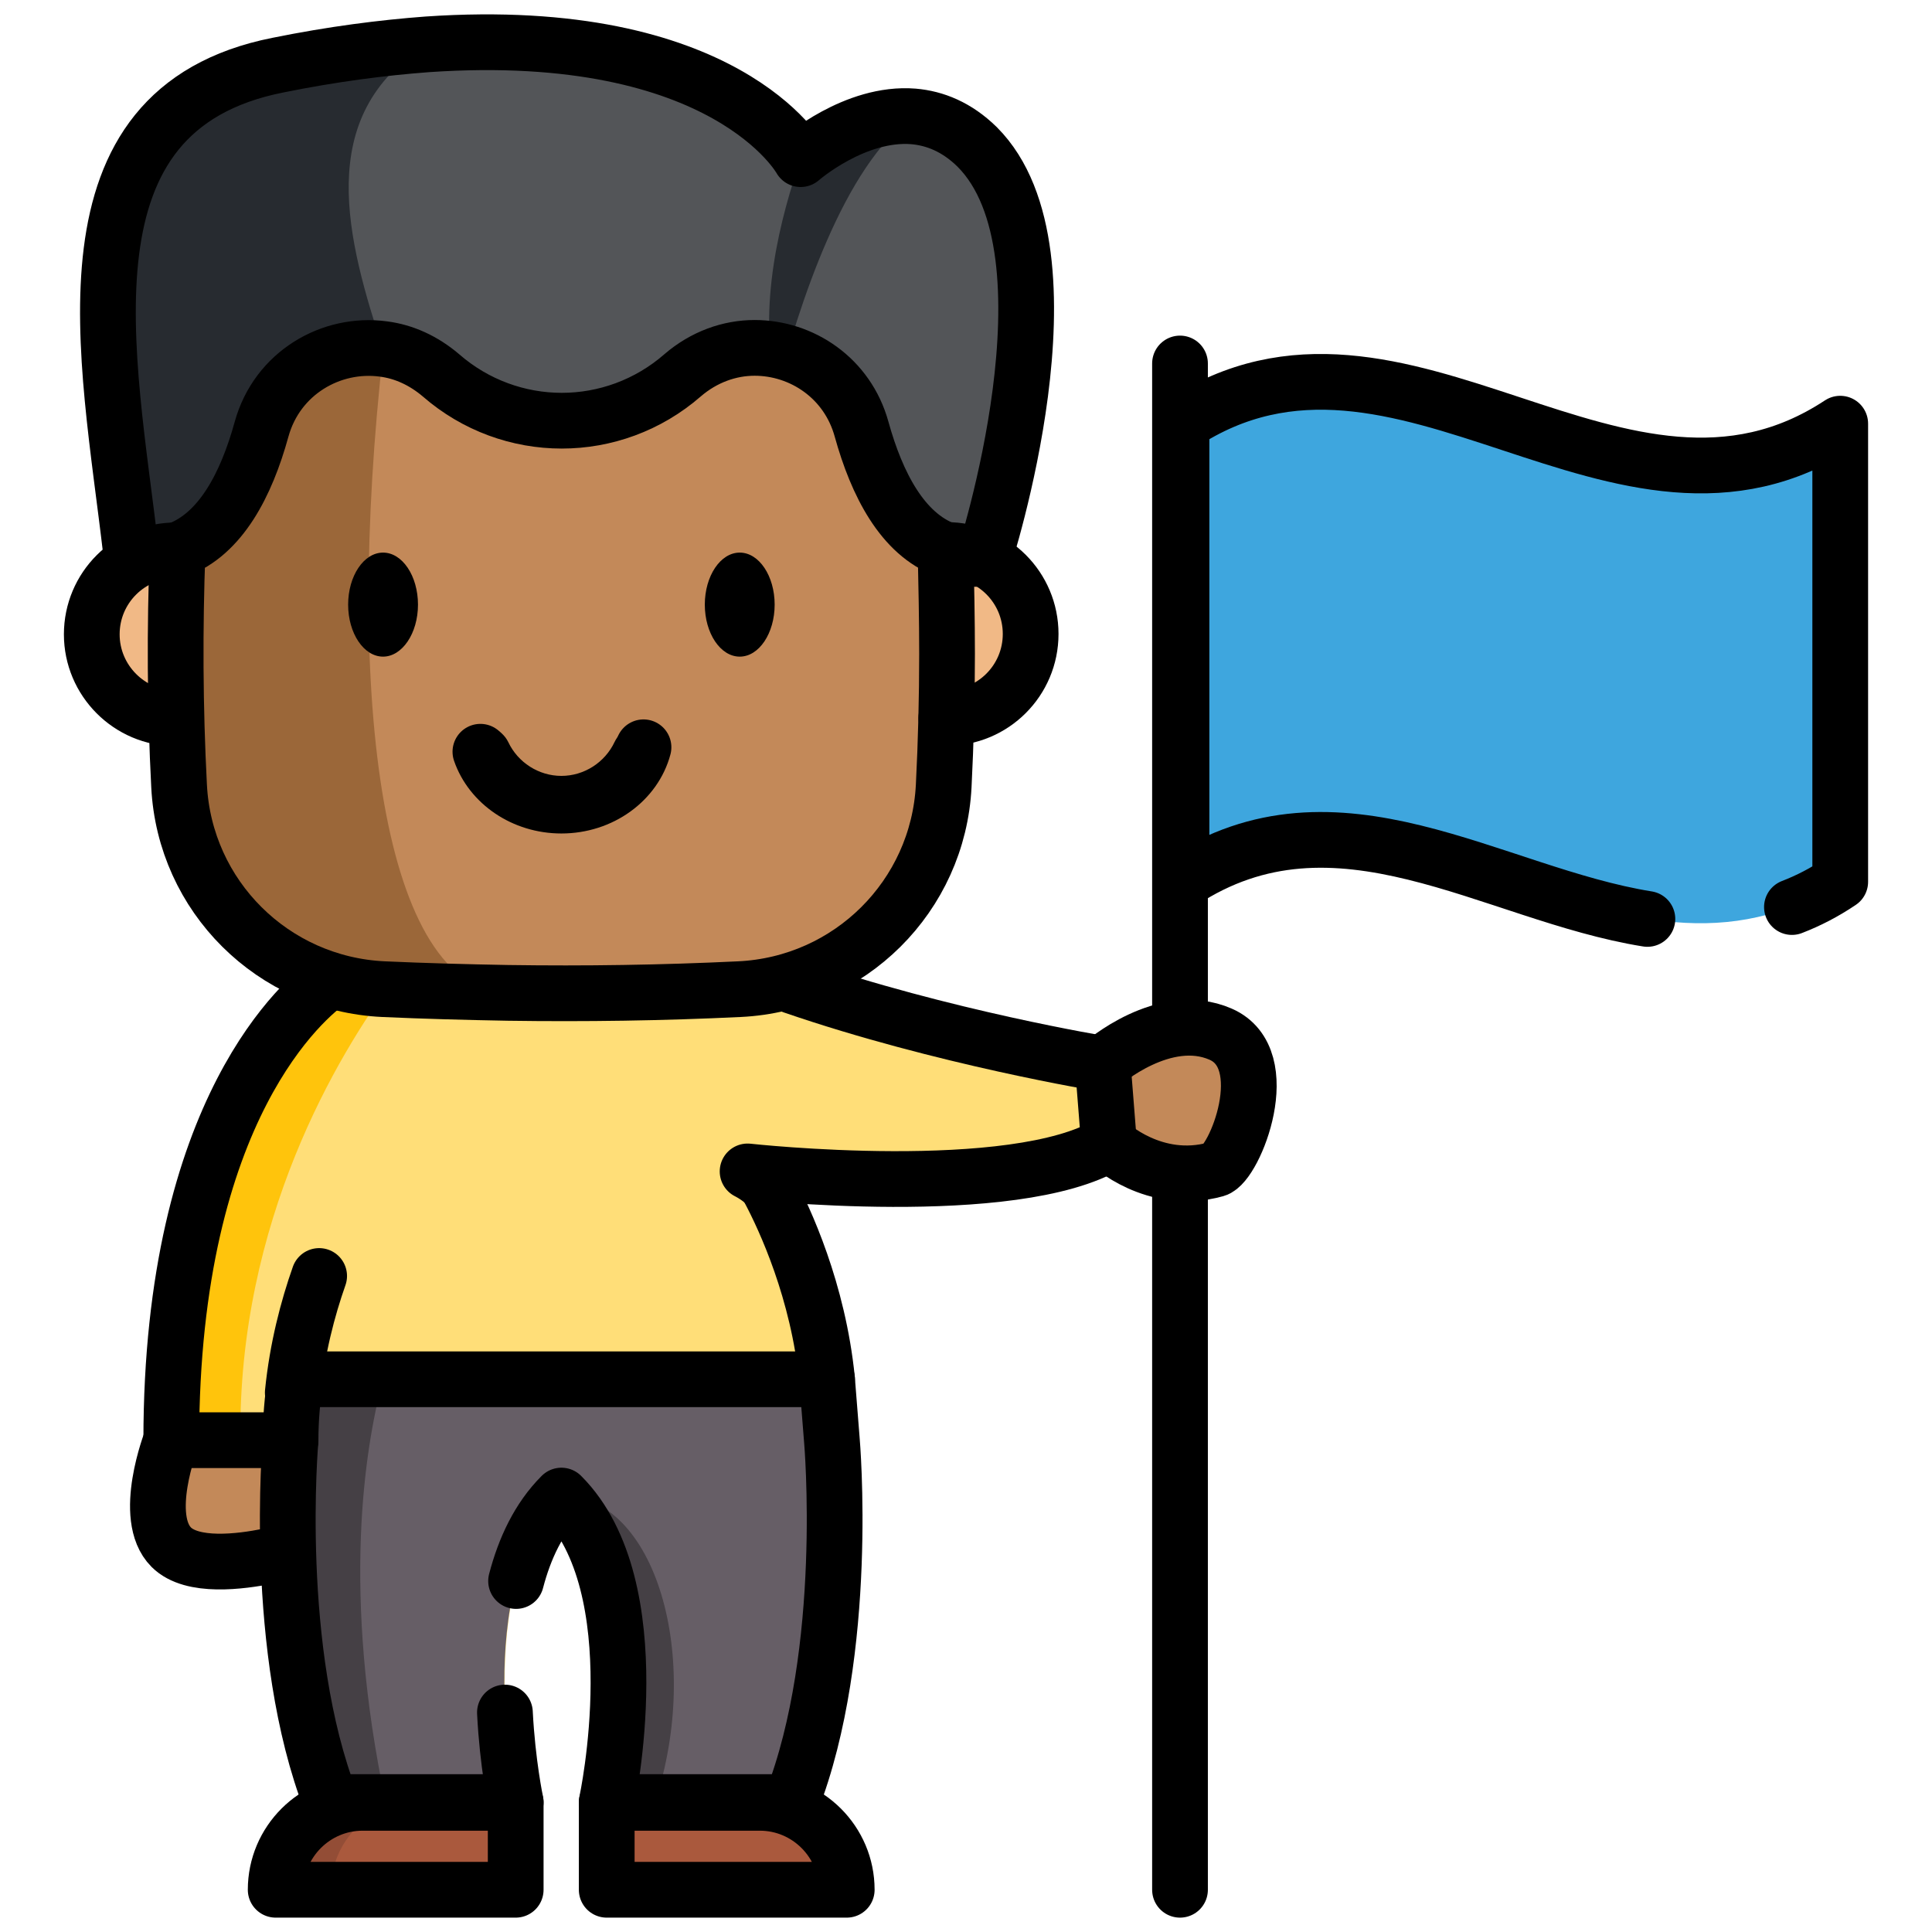
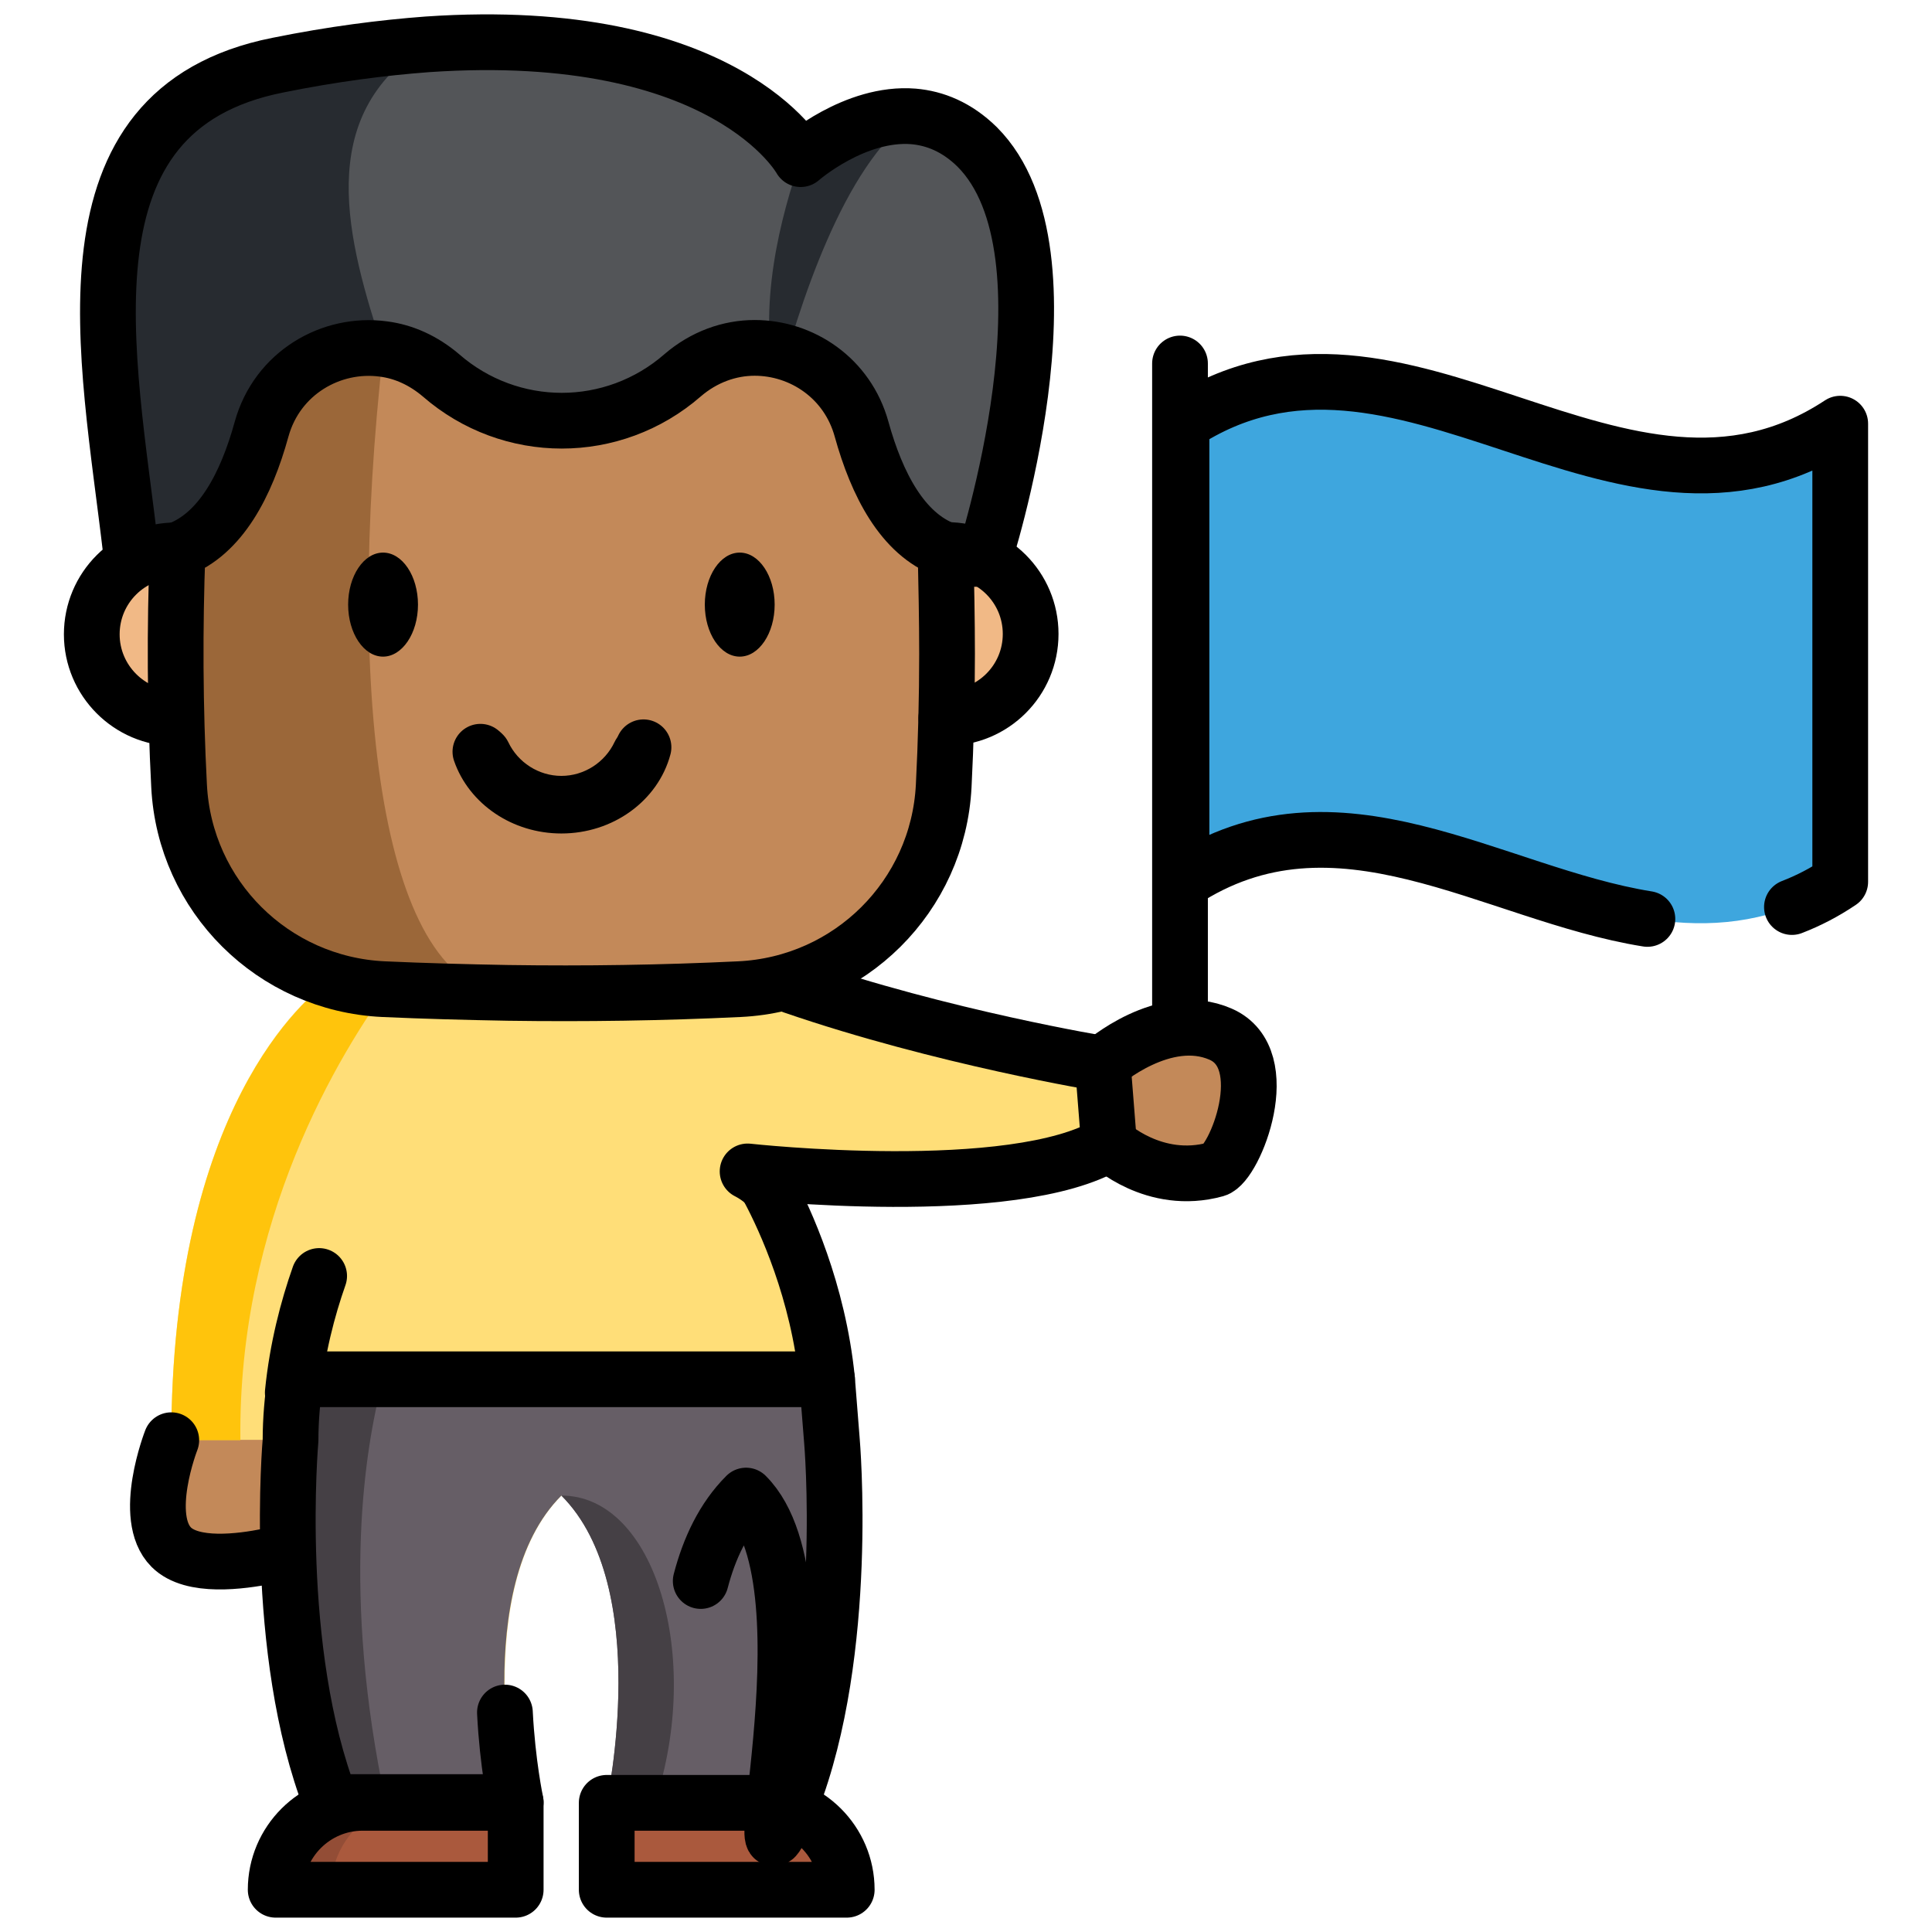
<svg xmlns="http://www.w3.org/2000/svg" viewBox="0 0 520 520" text-rendering="geometricPrecision" shape-rendering="geometricPrecision" style="white-space:pre">
  <style>@keyframes leader-eyes_t{0%,85.167%,to{transform:translate(126.4px,151.366px) scale(1,1) translate(-57.4px,-14px)}62.944%,74.055%{transform:translate(126.4px,151.366px) scale(1,1) translate(-57.4px,-14px);animation-timing-function:cubic-bezier(.42,0,1,1)}68.5%,79.611%{transform:translate(126.4px,151.366px) scale(1,.088) translate(-57.4px,-14px);animation-timing-function:cubic-bezier(0,0,.58,1)}}@keyframes leader-arm-flag_t{0%,48.167%,to{transform:translate(209.5px,304.5px) rotate(0deg) translate(-31.391px,-206.667px)}5.556%{transform:translate(209.5px,304.5px) rotate(0deg) translate(-31.391px,-206.667px);animation-timing-function:cubic-bezier(0,0,.58,1)}27.778%{transform:translate(209.5px,304.5px) rotate(-20.42deg) translate(-31.391px,-206.667px)}44.444%{transform:translate(209.5px,304.5px) rotate(-20.42deg) translate(-31.391px,-206.667px);animation-timing-function:cubic-bezier(.42,0,1,1)}}@keyframes leader-flag_t{0%,64.833%,to{transform:translate(139.791px,4.842px) skewX(0deg) skewY(0deg) translate(0,0)}48.167%{transform:translate(139.791px,4.842px) skewX(0deg) skewY(0deg) translate(0,0);animation-timing-function:cubic-bezier(0,0,.58,1)}53.722%{transform:translate(139.791px,4.842px) skewX(0deg) skewY(10deg) translate(0,0);animation-timing-function:cubic-bezier(0,0,.58,1)}}</style>
  <g id="leader-body" stroke="none" stroke-width="1" fill="none" fill-rule="evenodd" transform="translate(24.7 11.367)">
    <path id="leader-Fill-243" d="M53.1 406.066s-23.6 7-31.6-1.1c-8.1-8.1 0-28.8 0-28.8l40-16.4-8.4 46.3Z" fill="#C38959" />
    <path id="leader-Fill-244" d="M188.6 252.466c1.5.43-8.6 52.1-8.6 52.1s14.8 23.6 18 55.2l1.3 16.4s5 56.7-10.9 97.4h-49.7s12.5-57.8-12.2-82.5c-24.7 24.7-12.2 82.5-12.2 82.5H64.4c-15.9-40.8-10.9-97.4-10.9-97.4H21.4c0-89.7 36.4-119.3 42.7-123.7" fill="#FFDE78" />
    <path id="leader-Fill-245" d="M188.3 473.666h-49.7s12.5-57.8-12.2-82.5c-24.7 24.7-12.2 82.5-12.2 82.5H64.4c-15.9-40.8-10.9-97.4-10.9-97.4 0-5.6.5-11.2 1.3-16.4h143.1l1.3 16.4s5 56.6-10.9 97.4Z" fill="#665E66" />
    <path id="leader-Fill-246" d="M81.1 252.466c-14.8 20-41.8 64.7-41.1 123.8H21.4c0-89.7 36.4-119.3 42.7-123.7h17v-.1Z" fill="#FFC40C" />
    <path id="leader-Fill-247" d="M79.1 473.666H64.4c-15.9-40.8-10.9-97.4-10.9-97.4 0-5.6.5-11.2 1.3-16.4h23.6c-5 18.7-11.2 57.6.7 113.8Z" fill="#454045" />
    <path id="leader-Fill-248" d="M151.6 473.666h-13s12.5-57.8-12.2-82.5c25.2 0 38.1 43.4 25.2 82.5Z" fill="#454045" />
    <path id="leader-Fill-250" d="M230 181.866h.1c12.5 0 22.6-10.1 22.6-22.6 0-12.5-10.1-22.6-22.6-22.6H22.6c-12.5 0-22.6 10.1-22.6 22.6 0 12.4 10.1 22.6 22.6 22.6h.1" fill="#F1B986" />
    <path id="leader-Fill-251" d="m240.1 139.066-153.2.7-76.1.3c-5.7-52.9-22.6-121.7 39.3-133.9 14.8-3 28.2-4.7 40.2-5.6 80.5-5.5 100.5 30.9 100.5 30.9s14.6-12.8 30.4-11.5c5.7.5 11.6 2.8 17.1 8.2 28.6 28.7 1.8 110.9 1.8 110.9Z" fill="#535558" />
    <path id="leader-Fill-252" d="M221.2 19.966c-18.8 12.9-31.1 51.6-36.8 73.7-5.6-22.5 1.2-47.2 6.4-62.2 0 0 14.6-12.8 30.4-11.5Z" fill="#272B30" />
    <path id="leader-Fill-253" d="m78.4 82.666 8.5 57.1-76.1.3c-5.7-52.9-22.6-121.7 39.3-133.9 14.8-3 28.2-4.7 40.2-5.6-31 19.1-21.4 53-11.9 82.1Z" fill="#272B30" />
    <path id="leader-Fill-254" d="M230.2 164.566c0 11.9-.3 23.8-.9 35.6-1.5 29.7-25.3 53.3-55 54.7-20.8 1-41.5 1.3-62.3 1-11.2-.2-22.3-.5-33.5-1-29.7-1.4-53.5-25-55-54.7-1.1-21.2-1.2-42.3-.4-63.5 11.6-4.3 18.5-17.6 22.6-32.5 4.2-15.2 18.8-23.5 32.8-21.6 5.5.7 10.8 3.1 15.5 7.1 9.3 8.1 20.9 12.2 32.5 12.2 11.6 0 23.2-4.1 32.5-12.2 5.8-5 12.7-7.4 19.4-7.4 12.7 0 25 8.1 28.8 21.9 4.1 14.8 11 28.2 22.6 32.5.2 9.4.4 18.7.4 27.9Z" fill="#C38959" />
    <path id="leader-Fill-255" d="M112 255.966c-11.2-.2-22.3-.5-33.5-1-29.7-1.4-53.5-25-55-54.7-1.1-21.2-1.2-42.3-.4-63.5 11.6-4.3 18.5-17.6 22.6-32.5 4.2-15.2 18.8-23.5 32.8-21.6-10.7 94.9-.1 172.3 33.5 173.3Z" fill="#9B6739" />
    <path id="leader-Fill-258" d="M49.5 497.066h64.6v-23.4H72.9c-12.9 0-23.4 10.5-23.4 23.4Z" fill="#AA593D" />
    <path id="leader-Fill-259" d="M87.8 473.666c-12.9 0-23.4 10.5-23.4 23.4H49.5c0-12.9 10.5-23.4 23.4-23.4h14.9Z" fill="#934D36" />
    <path id="leader-Fill-260" d="M203.2 497.066h-64.6v-23.4h41.2c12.9 0 23.4 10.5 23.4 23.4Z" fill="#AA593D" />
    <path id="leader-Fill-262" d="M126.4 212.366c11.9 0 22.8-6.9 27.9-17.6 1.8-3.7.2-8.2-3.6-10-3.7-1.8-8.2-.2-10 3.6-2.6 5.5-8.2 9.1-14.3 9.1-6.1 0-11.7-3.6-14.3-9.1-1.8-3.7-6.3-5.3-10-3.6-3.7 1.8-5.3 6.3-3.6 10 5.1 10.7 16 17.6 27.9 17.6Z" fill="#000" />
    <g id="leader-eyes" transform="translate(69 137.366)" style="animation:1.8s linear infinite both leader-eyes_t" fill="#000">
      <path id="leader-Fill-263" d="M87.8 151.366c0-7.7-4.2-14-9.4-14s-9.4 6.3-9.4 14 4.2 14 9.4 14c5.1 0 9.4-6.2 9.4-14Z" transform="translate(-69 -137.366)" />
      <path id="leader-Fill-264" d="M174.4 165.366c5.2 0 9.4-6.3 9.4-14s-4.2-14-9.4-14-9.4 6.3-9.4 14 4.2 14 9.4 14Z" transform="translate(-69 -137.366)" />
    </g>
    <path id="leader-Stroke-267" d="M49.5 497.266h64.6v-23.4H72.9c-12.9 0-23.4 10.5-23.4 23.4Z" stroke="#000" stroke-width="15" stroke-linecap="round" stroke-linejoin="round" />
    <path id="leader-Stroke-268" d="M203.2 497.266h-64.6v-23.4h41.2c12.9 0 23.4 10.5 23.4 23.4Z" stroke="#000" stroke-width="15" stroke-linecap="round" stroke-linejoin="round" />
-     <path id="leader-Stroke-269" d="M111.2 449.566c.7 13.8 2.9 24.1 2.9 24.1H64.4c-15.9-40.8-10.9-97.4-10.9-97.4 0-5.6.5-11.2 1.3-16.4h143.1l1.3 16.4s5 56.7-10.9 97.4h-49.7s12.5-57.8-12.2-82.5c-6.1 6.1-9.9 14.2-12.2 23" stroke="#000" stroke-width="15" stroke-linecap="round" stroke-linejoin="round" />
-     <path id="leader-Stroke-270" d="M53.5 376.266H21.4c0-89.7 36.4-119.3 42.7-123.7" stroke="#000" stroke-width="15" stroke-linecap="round" stroke-linejoin="round" />
+     <path id="leader-Stroke-269" d="M111.2 449.566c.7 13.8 2.9 24.1 2.9 24.1H64.4c-15.9-40.8-10.9-97.4-10.9-97.4 0-5.6.5-11.2 1.3-16.4h143.1l1.3 16.4s5 56.7-10.9 97.4s12.5-57.8-12.2-82.5c-6.1 6.1-9.9 14.2-12.2 23" stroke="#000" stroke-width="15" stroke-linecap="round" stroke-linejoin="round" />
    <path id="leader-Stroke-271" d="M182.3 308.766c4.3 8.1 13.2 27.3 15.6 51.1" stroke="#000" stroke-width="15" stroke-linecap="round" stroke-linejoin="round" />
    <path id="leader-Stroke-273" d="M54.1 363.466c1.2-11.9 4-22.6 7.1-31.4" stroke="#000" stroke-width="15" stroke-linecap="round" stroke-linejoin="round" />
    <path id="leader-Stroke-275" d="M47.5 407.466c-7.5 1.5-20.5 3.2-26.1-2.4-8.1-8.1 0-28.8 0-28.8" stroke="#000" stroke-width="15" stroke-linecap="round" stroke-linejoin="round" />
    <path id="leader-Stroke-277" d="M230.2 164.566c0 11.9-.3 23.8-.9 35.6-1.5 29.7-25.3 53.3-55 54.7-20.8 1-41.5 1.3-62.3 1-11.2-.2-22.3-.5-33.5-1-29.7-1.4-53.5-25-55-54.7-1.1-21.2-1.2-42.3-.4-63.5 11.6-4.3 18.5-17.6 22.6-32.5 4.2-15.2 18.8-23.5 32.8-21.6 5.5.7 10.8 3.1 15.5 7.1 9.3 8.1 20.9 12.2 32.5 12.2 11.6 0 23.2-4.1 32.5-12.2 5.8-5 12.7-7.4 19.4-7.4 12.7 0 25 8.1 28.8 21.9 4.1 14.8 11 28.2 22.6 32.5.2 9.4.4 18.7.4 27.9Z" stroke="#000" stroke-width="15" stroke-linecap="round" stroke-linejoin="round" />
    <path id="leader-Stroke-278" d="M10.5 136.766c-6.1-52.5-21-118.6 39.6-130.6 14.8-3 28.2-4.7 40.2-5.6 80.5-5.5 100.5 30.9 100.5 30.9s14.6-12.8 30.4-11.5c5.7.5 11.6 2.8 17.1 8.2 28.6 28.6 1.8 110.9 1.8 110.9H233" stroke="#000" stroke-width="15" stroke-linecap="round" stroke-linejoin="round" />
    <path id="leader-Stroke-279" d="M22.6 136.766c-12.5 0-22.6 10.1-22.6 22.6 0 12.4 10.1 22.6 22.6 22.6h.1" stroke="#000" stroke-width="15" stroke-linecap="round" stroke-linejoin="round" />
    <path id="leader-Stroke-280" d="M230 181.866h.1c12.5 0 22.6-10.1 22.6-22.6 0-12.5-10.1-22.6-22.6-22.6" stroke="#000" stroke-width="15" stroke-linecap="round" stroke-linejoin="round" />
    <path id="leader-Stroke-284" d="M148.5 189.766c-2.4 9-11.4 15.7-22.1 15.7-10.2 0-18.9-6.1-21.8-14.5" stroke="#000" stroke-width="15" stroke-linecap="round" stroke-linejoin="round" />
  </g>
  <g id="leader-arm-flag" transform="translate(178.109 97.833)" style="animation:1.8s linear infinite both leader-arm-flag_t" fill="none" fill-rule="evenodd">
    <g id="leader-arm" stroke="none" stroke-width="1" transform="translate(0 166)">
      <path id="leader-Fill-256" d="M118.591 22.5s16.6-14.6 31.8-8 3.8 35-1.3 36.4c-16.6 4.6-28.8-7-28.8-7" fill="#C38959" />
      <path id="leader-Path-2" d="m35.191 0 81.867 22.128L120.391 44c-16.348 9.817-47.615 13.117-93.8 9.9-42.006-2.926-30.546-19.248 8.6-46.577 2.596-1.812 2.596-4.253 0-7.323Z" fill="#FFDE78" />
      <path id="leader-Stroke-272" d="M35.277 1.566c40.4 13.9 83.414 20.934 83.414 20.934l1.7 21.5c-25.5 15.4-97.284 7.455-97.284 7.455S27.49 53.6 28.99 56.3" stroke="#000" stroke-width="15" stroke-linecap="round" stroke-linejoin="round" />
      <path id="leader-Stroke-276" d="M118.591 22.5s16.6-14.6 31.8-8 3.8 35-1.3 36.4c-16.6 4.6-28.8-7-28.8-7" stroke="#000" stroke-width="15" stroke-linecap="round" stroke-linejoin="round" />
    </g>
    <g id="leader-flag" stroke="none" stroke-width="1" transform="translate(139.791 4.842)" style="animation:1.8s linear infinite both leader-flag_t">
      <path id="leader-Fill-261" d="M177.3 134.558c-59.1 39-118.2-39-177.3 0v-123.3c59.1-39 118.2 39 177.3 0v123.3Z" fill="#3EA6DE" />
      <path id="leader-Stroke-281" d="M125.5 144.658c-41.8-6.7-83.6-37.6-125.4-10v-123.3c59.1-39 118.2 39 177.3 0v123.3c-4.3 2.9-8.6 5.1-13 6.8" stroke="#000" stroke-width="15" stroke-linecap="round" stroke-linejoin="round" />
    </g>
    <g id="leader-flag-pole" stroke="#000" stroke-linecap="round" stroke-linejoin="round" stroke-width="15" transform="translate(138.991)">
-       <path id="leader-Stroke-282" d="M.5 219.9v190.9" />
      <path id="leader-Stroke-283" d="M.5 0v177" />
    </g>
  </g>
</svg>